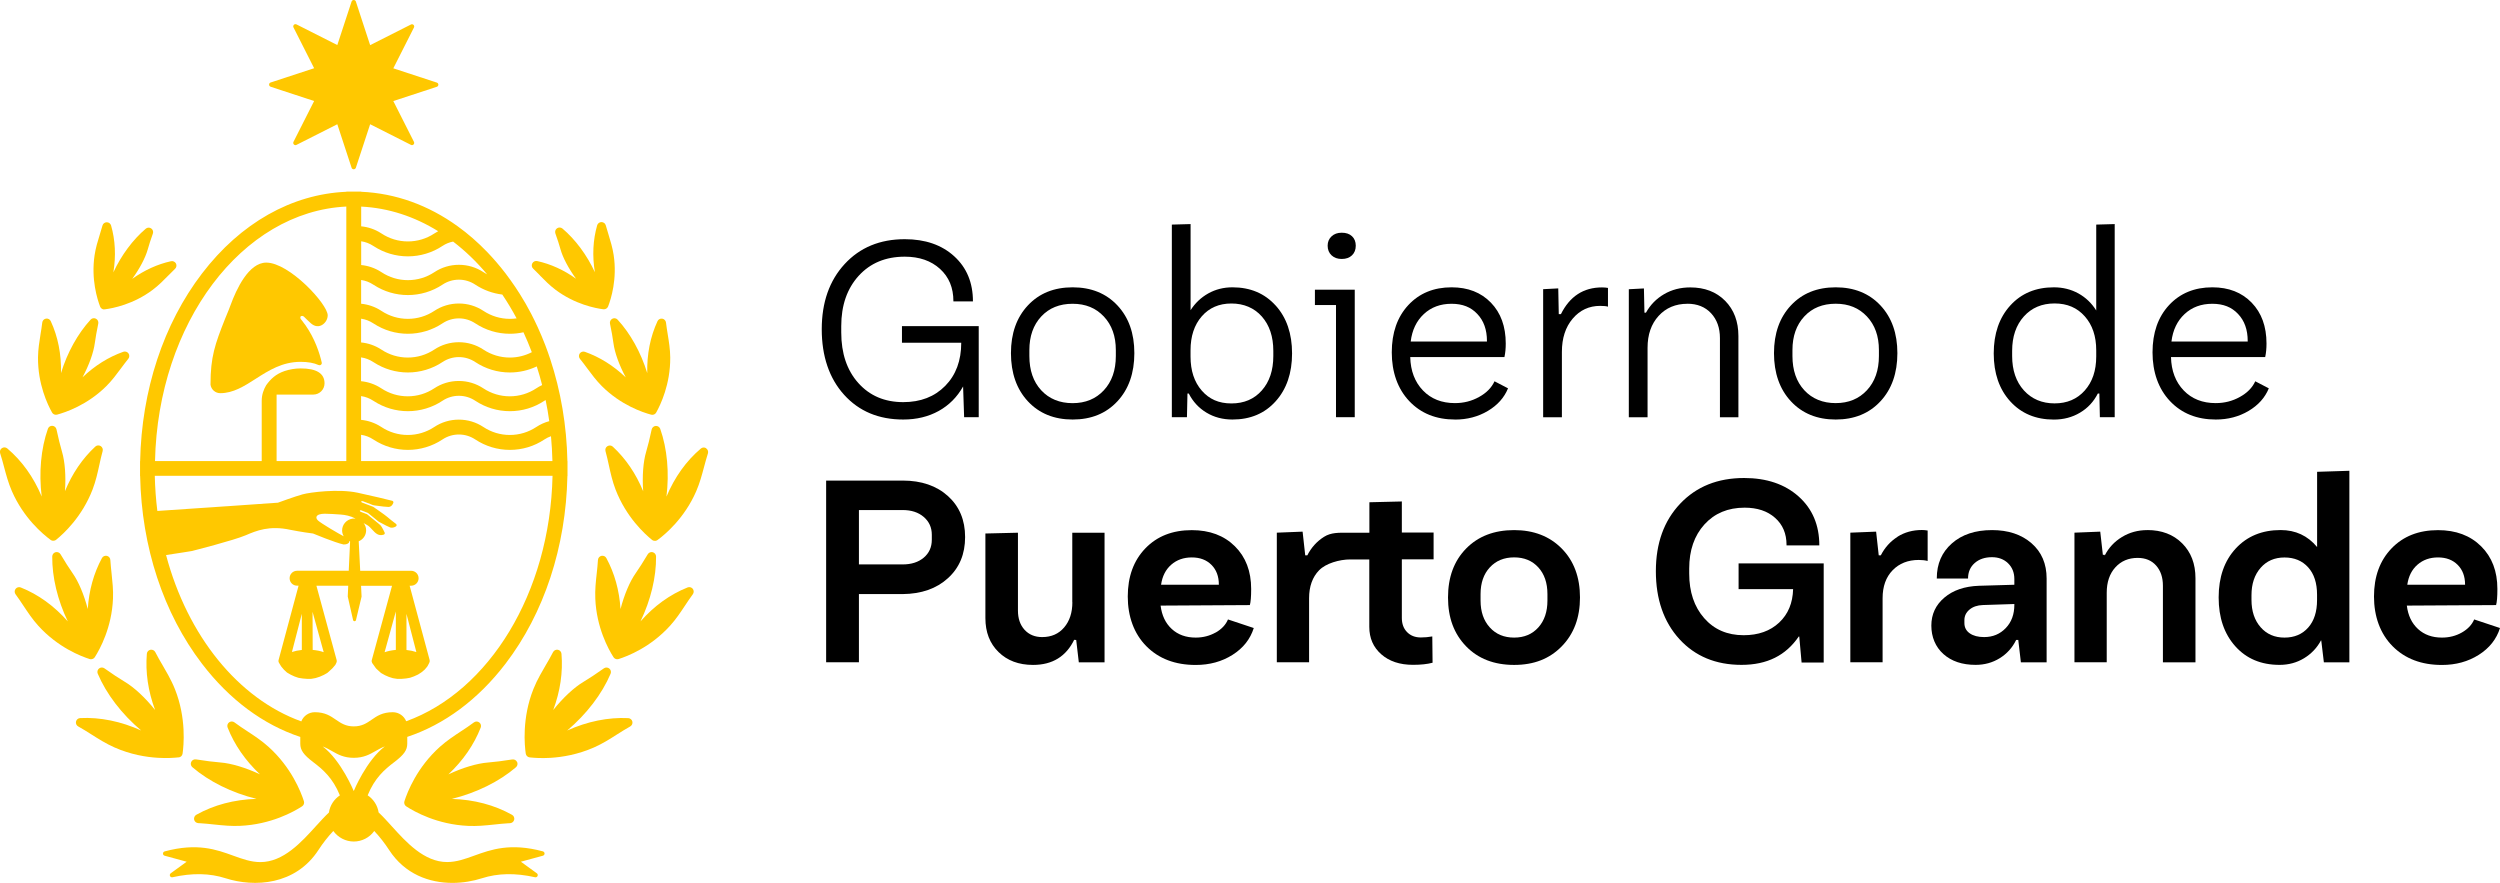
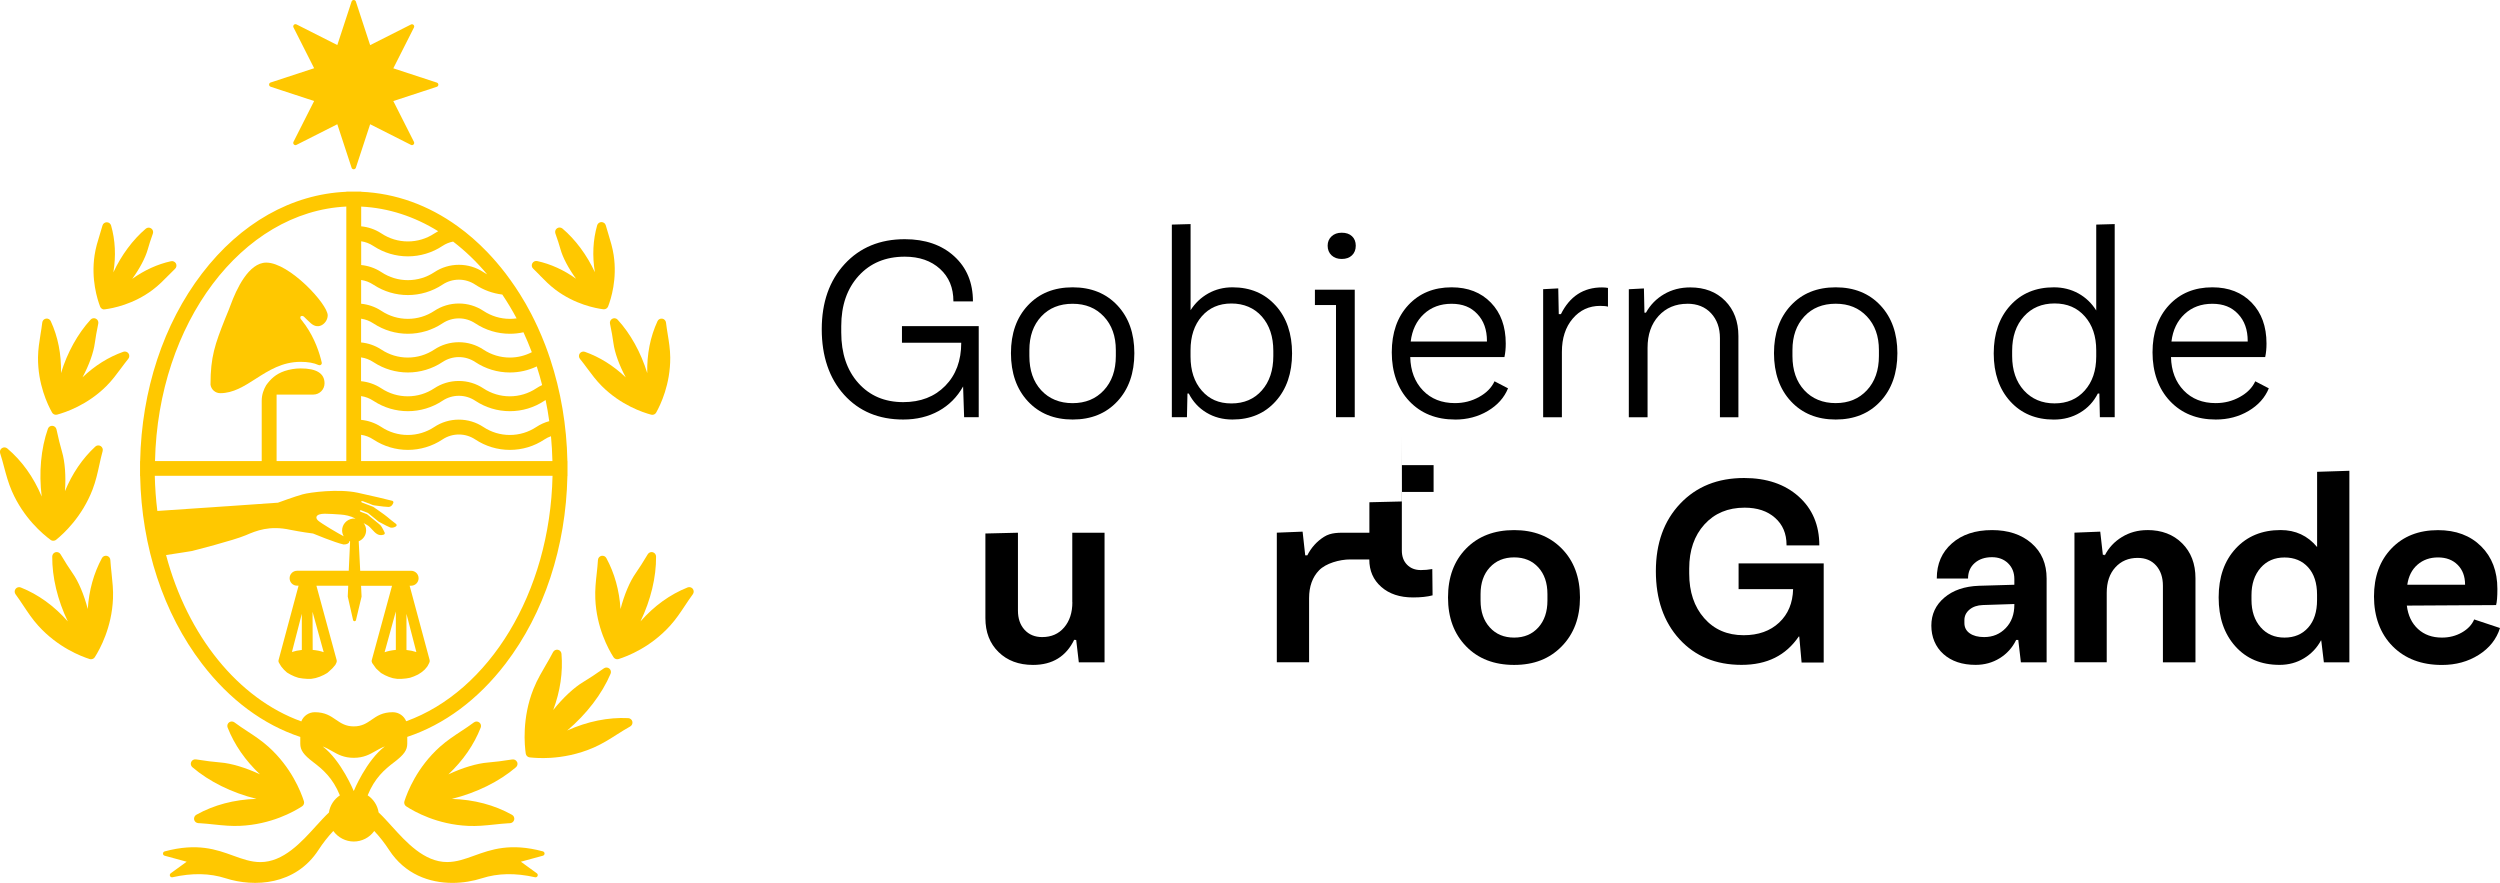
<svg xmlns="http://www.w3.org/2000/svg" id="Capa_1" data-name="Capa 1" viewBox="0 0 536.08 189.32">
  <defs>
    <style>
      .cls-1 {
        fill: #ffc800;
      }
    </style>
  </defs>
  <g>
    <path class="cls-1" d="M116.42,182.56c-7-1.88-11.11-.39-14.74,.92-1.94,.7-3.78,1.37-5.8,1.37-4.93,0-8.8-4.28-11.92-7.73-.97-1.07-1.89-2.09-2.77-2.9h0c-.23-1.5-1.09-2.84-2.35-3.68,1.51-3.73,3.64-5.55,5.68-7.1,2.1-1.59,2.81-2.59,2.81-3.97v-1.46c7.92-2.63,15.17-7.98,21.07-15.69,8.28-10.82,12.96-25.06,13.27-40.25h.02v-3.19h-.02c-.15-7.63-1.42-15.03-3.68-21.87-.34-1.02-.69-2.02-1.07-3.01-.5-1.3-1.04-2.58-1.61-3.83-.45-.97-.91-1.93-1.4-2.87-.75-1.44-1.55-2.85-2.41-4.21-.65-1.03-1.32-2.04-2.03-3.02-.35-.49-.7-.97-1.06-1.44-1.25-1.63-2.56-3.15-3.92-4.57-2.02-2.1-4.15-3.96-6.38-5.56-6.27-4.52-13.3-7.06-20.65-7.38v-.04h-3.19v.04c-11.72,.51-22.66,6.69-30.95,17.52-8.28,10.82-12.96,25.06-13.27,40.25h-.02v3.19h.02c.31,15.19,4.99,29.43,13.27,40.25,5.9,7.72,13.15,13.07,21.07,15.69v1.46c0,1.38,.71,2.38,2.81,3.97,2.04,1.55,4.17,3.37,5.68,7.1h0c-1.27,.84-2.13,2.18-2.35,3.68h0c-.87,.81-1.79,1.83-2.77,2.9-3.11,3.44-6.99,7.73-11.92,7.73-2.02,0-3.86-.67-5.8-1.37-3.63-1.32-7.74-2.81-14.74-.92-.21,.06-.35,.25-.35,.46,0,.22,.14,.41,.35,.46l4.73,1.29-3.42,2.48c-.18,.13-.25,.38-.16,.58,.09,.21,.32,.32,.54,.27,4.24-.95,7.97-.88,11.4,.22,6.1,1.95,14.97,1.53,19.91-6.09,.93-1.44,2-2.8,3.17-4.05h0c1.02,1.41,2.66,2.26,4.39,2.26s3.37-.84,4.39-2.26c1.17,1.25,2.24,2.61,3.17,4.05,3.4,5.24,8.65,7.08,13.59,7.08,2.24,0,4.42-.38,6.32-.99,3.44-1.1,7.16-1.17,11.4-.22,.22,.05,.45-.06,.54-.27,.09-.21,.03-.45-.16-.58l-3.42-2.48,4.73-1.29c.21-.06,.35-.25,.35-.46,0-.22-.15-.41-.35-.46ZM77.45,44.3c5.88,.29,11.46,2.15,16.51,5.28-.28,.15-.56,.31-.83,.49-1.68,1.11-3.63,1.7-5.66,1.7s-3.98-.59-5.66-1.7c-.04-.03-.09-.06-.13-.08-1.28-.82-2.72-1.31-4.23-1.46v-4.23Zm0,7.44c.92,.13,1.8,.47,2.59,.99,.04,.03,.09,.05,.13,.08,2.17,1.41,4.7,2.16,7.3,2.16s5.22-.77,7.42-2.24c.69-.46,1.46-.77,2.27-.93,2.63,2.01,5.08,4.37,7.31,7.04-.27-.14-.53-.3-.78-.47-1.57-1.04-3.39-1.59-5.28-1.59s-3.72,.55-5.28,1.59c-1.68,1.11-3.63,1.7-5.66,1.7s-3.98-.59-5.66-1.7c-.04-.03-.09-.06-.13-.08-1.28-.82-2.72-1.31-4.23-1.46v-5.09Zm0,8.3c.92,.13,1.8,.47,2.59,.99,.04,.03,.09,.05,.13,.08,2.17,1.41,4.7,2.16,7.3,2.16s5.22-.77,7.42-2.24c1.04-.69,2.25-1.06,3.51-1.06s2.47,.37,3.51,1.06c1.75,1.16,3.73,1.88,5.8,2.13,1.09,1.62,2.12,3.33,3.07,5.11-.47,.07-.96,.1-1.44,.1-2.02,0-3.98-.59-5.66-1.7-1.57-1.04-3.39-1.59-5.28-1.59s-3.72,.55-5.28,1.59c-1.68,1.11-3.63,1.7-5.66,1.7s-3.98-.59-5.66-1.7c-.04-.03-.09-.06-.13-.08-1.28-.82-2.72-1.31-4.23-1.46v-5.09Zm0,8.3c.92,.13,1.8,.47,2.59,.99,.04,.03,.09,.05,.13,.08,2.17,1.41,4.7,2.16,7.3,2.16s5.22-.77,7.42-2.24c1.04-.69,2.25-1.06,3.51-1.06s2.47,.37,3.51,1.06c2.2,1.46,4.77,2.24,7.42,2.24,.99,0,1.97-.11,2.92-.32,.64,1.39,1.24,2.81,1.79,4.27-1.45,.75-3.06,1.15-4.71,1.15-2.02,0-3.98-.59-5.66-1.7-1.57-1.04-3.39-1.59-5.28-1.59s-3.72,.55-5.28,1.59c-1.68,1.11-3.63,1.7-5.66,1.7s-3.98-.59-5.66-1.7c-.04-.03-.09-.06-.13-.08-1.28-.82-2.72-1.31-4.23-1.46v-5.09Zm0,8.3c.92,.13,1.8,.47,2.59,.99,.04,.03,.09,.05,.13,.08,2.17,1.41,4.7,2.16,7.3,2.16s5.22-.77,7.42-2.24c1.04-.69,2.25-1.06,3.51-1.06s2.47,.37,3.51,1.06c2.2,1.46,4.77,2.24,7.42,2.24,2.02,0,3.98-.45,5.77-1.3,.42,1.31,.81,2.64,1.15,4-.44,.2-.86,.44-1.27,.71-1.68,1.11-3.63,1.7-5.66,1.7s-3.98-.59-5.66-1.7c-1.57-1.04-3.39-1.59-5.28-1.59s-3.72,.55-5.28,1.59c-1.68,1.11-3.63,1.7-5.66,1.7s-3.98-.59-5.66-1.7c-.04-.03-.09-.06-.13-.08-1.28-.82-2.72-1.31-4.23-1.46v-5.09Zm0,8.3c.92,.13,1.8,.47,2.59,.99,.04,.03,.09,.05,.13,.08,2.17,1.41,4.7,2.16,7.3,2.16s5.22-.77,7.42-2.24c1.04-.69,2.25-1.06,3.51-1.06s2.47,.37,3.51,1.06c2.2,1.46,4.77,2.24,7.42,2.24s5.22-.77,7.42-2.24c.08-.05,.17-.1,.25-.15,.31,1.49,.57,3,.78,4.53-1,.27-1.93,.69-2.79,1.26-1.68,1.11-3.63,1.7-5.66,1.7s-3.98-.59-5.66-1.7c-1.57-1.04-3.39-1.59-5.28-1.59s-3.72,.55-5.28,1.59c-1.68,1.11-3.63,1.7-5.66,1.7s-3.98-.59-5.66-1.7c-.04-.03-.09-.06-.13-.08-1.28-.82-2.72-1.31-4.23-1.46v-5.09Zm0,8.3c.92,.13,1.8,.47,2.59,.99,.04,.03,.09,.05,.13,.08,2.17,1.41,4.7,2.16,7.3,2.16s5.22-.77,7.42-2.24c1.04-.69,2.25-1.06,3.51-1.06s2.47,.37,3.51,1.06c2.2,1.46,4.77,2.24,7.42,2.24s5.22-.77,7.42-2.24c.44-.29,.91-.52,1.4-.69,.16,1.75,.27,3.53,.31,5.33h-41.03v-5.63Zm-3.19-48.95v54.58h-14.95v-14.26h7.87c1.33,0,2.41-1.08,2.41-2.41h0c0-2.13-1.72-3.2-5.11-3.2-1.24,0-2.38,.21-3.46,.56-1.93,.67-2.98,1.71-3.95,3.05-.52,.89-.95,2.02-.95,3.31v12.95h-22.88c.63-29.56,18.65-53.49,41.03-54.58Zm-9.65,110.4c-13.53-4.88-24.4-18.35-29-35.67,2.65-.39,5.46-.85,5.51-.86,.36-.09,8.95-2.27,11.54-3.37,.02,0,.04-.01,.05-.02,2.25-.96,5.05-2.15,9.6-1.15,.1,.02,2.58,.51,4.79,.78,.02,0,.03,0,.04,.01,.05,.02,4.7,1.95,6.52,2.34,.02,0,.04,0,.06,0,.12,0,.66,.02,1.02-.3,.11-.1,.16-.22,.14-.37,0-.02,0-.04-.01-.06,.07,.03,.13,.06,.2,.09l-.29,6.28h-11.08c-.88,0-1.6,.71-1.6,1.6s.71,1.6,1.6,1.6h.32l-4.28,15.93c-.06,.2-.03,.42,.08,.6l.45,.75s.08,.11,.1,.13l.45,.53s.07,.08,.09,.1l.59,.55s.1,.08,.13,.09l.75,.43,.78,.36,.78,.27s.1,.02,.12,.03l.89,.14,.89,.07h.82s.11,0,.14-.01l.87-.16,.9-.29,.72-.32s.09-.04,.12-.05l.71-.4s.11-.08,.14-.1l.98-.89,.64-.74s.06-.1,.07-.12l.19-.39c.08-.17,.1-.36,.05-.55l-4.34-15.94h6.82l-.1,2.24s0,.06,0,.08l1.14,5.03c.03,.14,.16,.25,.31,.25h0c.15,0,.28-.1,.31-.24l1.2-5.03s0-.06,0-.09l-.11-2.23h6.64l-4.34,15.93c-.06,.21-.02,.44,.09,.63l.79,1.11s.1,.11,.12,.13l.92,.84s.11,.09,.14,.1l.77,.43,.83,.36,.81,.26s.1,.03,.13,.03l.82,.13s.12,0,.13,0h.89s.9-.08,.9-.08l.76-.13s.12-.03,.13-.03l.82-.29,.86-.39,.72-.46,.63-.52s.11-.1,.13-.13l.45-.53s.12-.16,.14-.2l.35-.68c.1-.18,.13-.4,.08-.59l-4.29-15.94h.32c.88,0,1.6-.71,1.6-1.6s-.71-1.6-1.6-1.6h-10.92l-.32-6.33c.94-.38,1.59-1.29,1.59-2.35,0-.59-.2-1.12-.54-1.55,.25,.14,.49,.28,.72,.4,.42,.23,.78,.62,1.12,1,.66,.72,1.33,1.46,2.47,1.08,.09-.03,.16-.1,.2-.18s.04-.19,0-.27c-.5-1.07-.79-1.47-.95-1.61-.12-.11-.32-.28-.56-.48-.74-.62-1.86-1.52-2.2-1.79-.03-.02-.06-.04-.1-.06-.21-.08-.67-.26-1.25-.48-.43-.17-.27-.46,.1-.32,.75,.29,1.31,.5,1.35,.52,.02,0,.03,.02,.06,.04,.33,.26,1.45,1.17,2.21,1.8,.02,.01,.03,.03,.05,.04,1.26,.69,2.22,1.17,2.5,1.26,.36,.1,.8,.02,1.2-.23,.1-.06,.15-.16,.16-.27,0-.11-.05-.22-.14-.28-.74-.54-1.5-1.18-1.89-1.51-.51-.44-2.72-1.96-2.97-2.13-.02-.01-.04-.03-.07-.04-.02,0-1.17-.45-2.17-.82h0c-.68-.25-.25-.45,0-.36,.49,.18,1.05,.4,1.61,.61,.3,.12,.47,.22,.79,.28,0,0,.01,0,.02,0,.05,0,.09,.01,.14,.02,0,0,0,0,.01,0,0,0,0,0,0,0,1.45,.21,2.47,.32,2.93,.32,.26,0,.74-.11,1.03-.88,.03-.09,.03-.19-.02-.27-.04-.08-.12-.15-.21-.17-1.14-.29-4.16-1.03-7.42-1.73-4.1-.88-10.19-.1-11.81,.35-1.58,.43-5.13,1.73-5.29,1.79-.01,0-.03,0-.04,0-.56,.06-4.88,.35-10.88,.76h-.06c-4.21,.29-9.8,.66-14.87,1.01-.31-2.46-.49-4.98-.55-7.54H118.48c-.53,25.16-13.68,46.24-31.38,52.63-.46-1.14-1.58-1.94-2.88-1.94-2.2,0-3.39,.82-4.53,1.61-1.07,.74-2.08,1.43-3.83,1.43s-2.76-.7-3.83-1.43c-1.15-.79-2.33-1.61-4.53-1.61-1.3,0-2.42,.8-2.88,1.94Zm9.1-39.69c-1.11-.56-4.85-2.77-5.51-3.38-.39-.36-.39-.66-.32-.84,.16-.4,.79-.62,1.77-.62,.83,0,2.29,.09,3.48,.18,.86,.07,1.98,.26,3.11,.86h-.56s-.09,0-.12,.02h-.02c-1.23,.2-2.18,1.25-2.18,2.52,0,.46,.13,.89,.35,1.26Zm-8.99,24.37c-.78,.08-1.5,.23-2.12,.44l2.12-8.19v7.75Zm2.33-.01l-.03-8.17,2.39,8.66c-.67-.25-1.48-.41-2.36-.49Zm22.23,.46c-.62-.21-1.34-.36-2.12-.44v-7.75l2.12,8.19Zm-4.4-.46c-.89,.08-1.72,.25-2.41,.5l2.41-8.75v8.25Zm-9.02,30.27c-.03-.06-2.69-6.53-6.66-9.57,.75,.29,1.39,.65,2.02,1.01,1.24,.71,2.52,1.43,4.64,1.43s3.4-.73,4.65-1.44c.62-.35,1.26-.72,2.01-1.01-3.97,3.03-6.64,9.5-6.66,9.57h0Z" />
    <path class="cls-1" d="M42.02,162.84c-.42-.07-.84,.15-1.02,.54-.18,.39-.08,.85,.25,1.13,3.58,3.07,8.46,5.49,13.75,6.79-4.78,.15-9.12,1.3-12.9,3.41-.37,.21-.56,.64-.47,1.06,.1,.42,.46,.71,.89,.74,.14,0,.29,.01,.44,.02,.97,.06,1.94,.16,2.87,.26,.97,.1,1.96,.21,2.98,.27,.87,.05,1.76,.07,2.67,.03,6.66-.3,11.52-3.03,13.3-4.19,.36-.24,.52-.68,.39-1.09-.66-2.05-2.71-7.28-7.61-11.68-1.48-1.33-3.04-2.36-4.57-3.36-.9-.59-1.83-1.2-2.72-1.87-.34-.26-.81-.25-1.15,0-.34,.26-.47,.71-.31,1.11,1.45,3.69,3.79,7.06,6.93,10.03-3.06-1.43-6.15-2.36-8.47-2.54-1.39-.11-3.25-.34-5.23-.66Z" />
-     <path class="cls-1" d="M38.31,162.42c.43-.05,.78-.38,.84-.81,.24-1.67,.85-7.6-1.64-13.84-.42-1.06-.92-2.04-1.43-2.99-.38-.7-.78-1.37-1.16-2.04h0s0,0,0,0h0c-.55-.93-1.11-1.9-1.62-2.9-.19-.38-.62-.59-1.04-.51-.42,.08-.74,.43-.77,.86-.33,3.95,.26,8.01,1.77,12.06-2.11-2.64-4.47-4.84-6.47-6.03-1.2-.71-2.76-1.74-4.4-2.91-.35-.25-.82-.23-1.15,.03-.33,.27-.45,.73-.28,1.12,1.84,4.34,5.15,8.67,9.31,12.18-4.29-1.95-8.81-2.88-13.08-2.66-.43,.02-.79,.32-.89,.74-.1,.42,.1,.85,.47,1.05,.98,.54,1.92,1.14,2.84,1.72,1.53,.97,3.11,1.97,4.93,2.78,3.44,1.52,6.75,2.08,9.36,2.23,1.95,.12,3.51,0,4.42-.1Z" />
    <path class="cls-1" d="M19.46,141.36c.34,.02,.68-.14,.87-.44,1.09-1.71,3.65-6.36,3.9-12.56,.08-1.88-.12-3.64-.3-5.35-.1-.96-.21-1.95-.27-2.94-.02-.43-.33-.79-.75-.88-.42-.09-.85,.1-1.05,.48-1.76,3.25-2.78,6.92-3.04,10.93h0s0,0,0,0c-.8-3.09-1.99-5.9-3.26-7.7-.73-1.04-1.65-2.48-2.58-4.05-.22-.37-.66-.55-1.07-.44-.41,.11-.7,.49-.71,.92-.04,4.41,1.14,9.36,3.34,13.92-2.94-3.33-6.33-5.78-10.09-7.28-.4-.16-.85-.03-1.11,.31-.26,.34-.26,.81,0,1.16,.6,.81,1.15,1.64,1.68,2.44,.95,1.43,1.93,2.91,3.19,4.3h0c4.2,4.64,9.12,6.54,11.04,7.15,.08,.02,.15,.04,.23,.04Z" />
    <path class="cls-1" d="M10.86,115.78c.15,.11,.33,.17,.51,.18,.23,.01,.47-.06,.66-.21,1.6-1.29,5.58-4.93,7.83-10.81,.68-1.78,1.07-3.54,1.44-5.24,.21-.97,.43-1.97,.71-2.97,.12-.41-.06-.85-.42-1.08-.37-.22-.84-.18-1.15,.11-2.76,2.56-4.95,5.77-6.51,9.56,.23-3.24,0-6.32-.64-8.47-.37-1.25-.79-2.95-1.18-4.78-.09-.42-.45-.73-.88-.76,0,0,0,0,0,0-.43-.03-.82,.23-.96,.64-1.49,4.24-1.96,9.39-1.33,14.52-1.75-4.18-4.24-7.65-7.38-10.31-.33-.28-.8-.3-1.15-.06-.36,.24-.51,.68-.38,1.09,.32,.98,.59,1.98,.84,2.94,.45,1.68,.91,3.42,1.67,5.17h0c2.51,5.78,6.64,9.24,8.3,10.46Z" />
    <path class="cls-1" d="M11.94,88.94c.1,0,.2,0,.3-.03,1.82-.49,6.49-2.06,10.56-6.11,1.24-1.24,2.22-2.57,3.17-3.85,.49-.66,1-1.35,1.54-2.01,.27-.33,.29-.81,.04-1.16-.25-.35-.7-.49-1.1-.35-3.17,1.12-6.12,2.97-8.76,5.48h0c1.41-2.62,2.37-5.3,2.64-7.34,.15-1.11,.41-2.6,.74-4.18,.09-.42-.11-.85-.5-1.05-.38-.2-.85-.12-1.14,.2-2.74,2.98-5,7.05-6.35,11.46h0c.09-4.04-.65-7.79-2.2-11.14-.18-.39-.6-.61-1.02-.54-.42,.07-.75,.41-.8,.84-.1,.85-.23,1.69-.37,2.51-.25,1.58-.52,3.21-.54,4.96-.06,5.73,2.08,10.18,3.01,11.82,.16,.29,.46,.47,.78,.49Z" />
    <path class="cls-1" d="M22.31,66.33c.06,0,.12,0,.18,0,1.7-.22,6.11-1.06,10.25-4.18h0c1.28-.96,2.34-2.04,3.36-3.08,.46-.47,.94-.95,1.44-1.43,.31-.3,.39-.76,.19-1.14-.2-.38-.63-.58-1.05-.49-2.91,.64-5.71,1.92-8.33,3.79,1.59-2.17,2.83-4.53,3.33-6.31,.26-.94,.64-2.12,1.1-3.4,.15-.41,0-.86-.36-1.11-.36-.25-.83-.22-1.16,.06-2.76,2.34-5.23,5.66-6.95,9.36h0c.58-3.53,.41-6.91-.49-10.05-.12-.41-.5-.7-.93-.69-.43,0-.81,.29-.92,.71-.18,.65-.38,1.3-.58,1.95-.43,1.39-.88,2.84-1.11,4.42-.77,5.14,.58,9.41,1.19,11.01,.14,.35,.47,.59,.84,.61Z" />
    <path class="cls-1" d="M58.03,18.6l9.33,3.06-4.43,8.76c-.09,.18-.06,.41,.09,.56,.15,.15,.37,.18,.55,.09l8.76-4.43,3.06,9.33c.06,.2,.25,.33,.46,.33s.39-.13,.46-.33l3.06-9.33,8.76,4.43c.18,.09,.41,.06,.55-.09,.15-.15,.18-.37,.09-.55l-4.43-8.76,9.33-3.06c.2-.06,.33-.25,.33-.45s-.13-.39-.33-.45l-9.33-3.06,4.43-8.76c.09-.18,.06-.41-.09-.55-.15-.15-.37-.18-.55-.09l-8.76,4.43L76.31,.33c-.06-.2-.25-.33-.46-.33s-.39,.13-.46,.33l-3.06,9.33-8.76-4.43c-.18-.09-.41-.06-.55,.09-.15,.15-.18,.37-.09,.55l4.43,8.76-9.33,3.06c-.2,.06-.33,.25-.33,.45s.13,.39,.33,.45Z" />
    <path class="cls-1" d="M68.33,78.27c.17,.08,.36,.05,.5-.06,.14-.12,.21-.3,.16-.48-.47-2.04-1.46-5.08-3.47-7.97l-.05-.07s-.01-.02-.02-.03l-.02-.02c-.1-.14-.28-.38-.46-.61l-.09-.13s-.02-.02-.02-.03c-.11-.14-.22-.28-.34-.42-.11-.13-.15-.3-.11-.47,.02-.11,.1-.19,.23-.22,.2-.06,.44,.03,.6,.21,.22,.25,.92,.89,1.31,1.25,.04,.04,.07,.07,.12,.11l.07,.06c.76,.63,1.44,.62,1.87,.49,.93-.27,1.66-1.26,1.66-2.26,0-2.41-8.24-11.31-13.17-11.31-3.78,0-6.42,5.71-7.66,9.11-.25,.7-.53,1.37-.78,1.97-.14,.34-.27,.65-.39,.95-2.17,5.49-3.13,8.17-3.13,14.09,0,.02,0,.05,0,.07,.15,1.03,1.04,1.81,2.08,1.81,2.8,0,5.12-1.49,7.59-3.07,2.81-1.8,5.71-3.65,9.65-3.65,1.57,0,2.87,.23,3.86,.69Z" />
    <path class="cls-1" d="M110.87,163.39c-.18-.39-.6-.61-1.02-.54-1.99,.32-3.84,.55-5.23,.66-2.32,.18-5.41,1.1-8.47,2.54,3.15-2.97,5.48-6.34,6.93-10.03,.16-.4,.03-.85-.31-1.11-.34-.26-.81-.26-1.15,0-.89,.67-1.82,1.28-2.72,1.87-1.53,1.01-3.09,2.04-4.57,3.36-4.9,4.4-6.96,9.64-7.61,11.68-.13,.41,.03,.86,.39,1.09,1.78,1.16,6.65,3.9,13.3,4.19,.91,.04,1.8,.02,2.67-.03,1.02-.06,2.01-.17,2.98-.27,.93-.1,1.89-.2,2.87-.26,.15,0,.29-.02,.44-.02,.43-.03,.79-.32,.89-.74,.1-.42-.09-.85-.47-1.06-3.78-2.11-8.13-3.26-12.9-3.41,5.29-1.31,10.17-3.72,13.75-6.79,.32-.28,.42-.74,.25-1.13Z" />
    <path class="cls-1" d="M134.7,153.99c-4.26-.21-8.79,.71-13.08,2.66,4.16-3.52,7.47-7.84,9.31-12.18,.17-.39,.05-.85-.28-1.12s-.81-.28-1.15-.04c-1.64,1.16-3.2,2.2-4.4,2.91-2,1.19-4.36,3.39-6.47,6.03,1.51-4.05,2.1-8.11,1.77-12.06-.04-.43-.35-.78-.77-.86-.42-.08-.84,.13-1.04,.51-.51,1-1.07,1.96-1.62,2.89h0s0,0,0,0h0c-.39,.66-.78,1.34-1.16,2.04-.52,.94-1.01,1.93-1.43,2.99-2.49,6.24-1.89,12.17-1.64,13.84,.06,.43,.41,.76,.84,.81,.91,.1,2.47,.21,4.42,.1,2.6-.16,5.91-.71,9.36-2.23,1.82-.8,3.4-1.8,4.93-2.78,.92-.58,1.86-1.18,2.84-1.72,.37-.21,.57-.64,.47-1.05-.1-.42-.46-.72-.89-.74Z" />
    <path class="cls-1" d="M147.43,125.97c-3.75,1.5-7.15,3.94-10.09,7.28,2.2-4.57,3.39-9.51,3.34-13.92,0-.43-.29-.8-.71-.92-.41-.11-.85,.07-1.07,.44-.94,1.58-1.85,3.01-2.58,4.05-1.27,1.8-2.46,4.61-3.26,7.7h0s0,0,0,0c-.26-4.01-1.28-7.68-3.04-10.93-.2-.38-.63-.57-1.05-.48-.42,.09-.72,.45-.75,.88-.06,.99-.16,1.98-.27,2.94-.19,1.72-.38,3.48-.3,5.35,.25,6.2,2.81,10.85,3.9,12.56,.19,.3,.52,.46,.87,.44,.08,0,.15-.02,.23-.04,1.92-.61,6.84-2.51,11.04-7.15h0c1.26-1.39,2.24-2.87,3.19-4.3,.53-.8,1.08-1.63,1.68-2.44,.26-.34,.25-.82,0-1.16-.26-.34-.72-.46-1.11-.31Z" />
-     <path class="cls-1" d="M151.44,96.12c-.36-.24-.83-.21-1.15,.06-3.14,2.66-5.62,6.13-7.38,10.31,.63-5.13,.16-10.28-1.33-14.52-.14-.4-.53-.66-.96-.64,0,0,0,0,0,0-.43,.03-.79,.34-.88,.76-.39,1.84-.81,3.54-1.18,4.78-.64,2.14-.87,5.23-.64,8.47-1.56-3.79-3.75-7-6.51-9.56-.31-.29-.78-.34-1.15-.11-.37,.22-.54,.66-.42,1.08,.28,.99,.5,2,.71,2.97,.37,1.7,.76,3.46,1.44,5.24,2.26,5.88,6.23,9.52,7.83,10.81,.19,.15,.43,.22,.66,.21,.18-.01,.36-.07,.51-.18,1.66-1.22,5.79-4.68,8.3-10.46h0c.76-1.75,1.22-3.49,1.67-5.17,.26-.96,.52-1.95,.84-2.94,.13-.41-.02-.85-.38-1.09Z" />
    <path class="cls-1" d="M130.8,69.4c.33,1.58,.6,3.07,.74,4.18,.27,2.04,1.23,4.71,2.64,7.34h0c-2.64-2.51-5.59-4.36-8.76-5.48-.4-.14-.85,0-1.1,.35-.25,.35-.23,.82,.04,1.16,.54,.66,1.05,1.35,1.54,2.01,.95,1.28,1.93,2.61,3.17,3.85,4.06,4.05,8.73,5.62,10.56,6.11,.1,.03,.2,.04,.3,.03,.32-.02,.62-.2,.78-.49,.92-1.64,3.06-6.09,3.01-11.82-.02-1.75-.28-3.38-.54-4.96-.13-.82-.27-1.66-.37-2.51-.05-.43-.38-.77-.8-.84-.42-.07-.84,.15-1.02,.54-1.55,3.35-2.29,7.09-2.2,11.14h0c-1.35-4.41-3.61-8.48-6.35-11.46-.29-.32-.76-.4-1.14-.2-.38,.2-.59,.63-.5,1.05Z" />
    <path class="cls-1" d="M115.77,59.06c1.02,1.04,2.08,2.12,3.36,3.08h0c4.15,3.12,8.55,3.96,10.25,4.18,.06,0,.12,0,.18,0,.37-.02,.7-.26,.84-.61,.62-1.6,1.97-5.87,1.19-11.01-.24-1.58-.68-3.02-1.11-4.42-.2-.65-.4-1.29-.58-1.95-.11-.42-.49-.7-.92-.71-.43,0-.81,.28-.93,.69-.9,3.15-1.07,6.53-.49,10.06h0c-1.72-3.7-4.19-7.02-6.95-9.36-.33-.28-.81-.3-1.16-.06-.36,.25-.5,.7-.36,1.11,.46,1.28,.84,2.46,1.1,3.4,.49,1.78,1.74,4.13,3.33,6.31-2.61-1.87-5.41-3.15-8.33-3.79-.42-.09-.85,.11-1.05,.49-.2,.38-.13,.85,.19,1.14,.5,.47,.97,.96,1.44,1.43Z" />
  </g>
  <g>
    <path d="M193.4,73.5h12.72c0,3.83-1.14,6.91-3.43,9.24-2.29,2.33-5.29,3.49-9.01,3.49-3.98,0-7.19-1.37-9.63-4.1-2.44-2.73-3.66-6.35-3.66-10.85v-1.34c0-4.46,1.25-8.06,3.74-10.8,2.49-2.73,5.78-4.1,9.88-4.1,3.13,0,5.65,.88,7.56,2.62,1.92,1.75,2.87,4.05,2.87,6.92v.05h4.19c0-4.02-1.34-7.24-4.02-9.68-2.68-2.44-6.21-3.66-10.6-3.66-5.32,0-9.62,1.78-12.89,5.33s-4.91,8.21-4.91,13.98,1.6,10.53,4.8,14.06c3.2,3.54,7.42,5.3,12.67,5.3,2.86,0,5.4-.61,7.62-1.84,2.21-1.23,3.95-2.98,5.22-5.25l.22,6.59h3.13v-19.53h-16.46v3.57Z" />
    <path d="M239.61,65.49c-2.42-2.58-5.62-3.88-9.6-3.88s-7.18,1.29-9.6,3.88c-2.42,2.59-3.63,6-3.63,10.24s1.21,7.72,3.63,10.32c2.42,2.6,5.62,3.91,9.6,3.91s7.18-1.3,9.6-3.91c2.42-2.6,3.63-6.05,3.63-10.32s-1.21-7.65-3.63-10.24Zm-.34,10.86c0,3.05-.86,5.5-2.57,7.34-1.71,1.84-3.94,2.76-6.7,2.76s-5.03-.92-6.73-2.76-2.54-4.29-2.54-7.34v-1.28c0-2.98,.85-5.38,2.54-7.2s3.93-2.73,6.73-2.73,4.98,.91,6.7,2.73c1.71,1.82,2.57,4.22,2.57,7.2v1.28Z" />
    <path d="M273.54,65.52c-2.34-2.6-5.43-3.91-9.26-3.91-1.9,0-3.63,.44-5.19,1.31-1.56,.88-2.83,2.08-3.79,3.6v-18.47l-4.02,.11v41.3h3.24l.11-5.08h.28c.89,1.75,2.16,3.12,3.79,4.1,1.64,.99,3.5,1.48,5.58,1.48,3.83,0,6.92-1.3,9.26-3.91,2.34-2.6,3.52-6.03,3.52-10.27s-1.17-7.67-3.52-10.27Zm-.5,10.83c0,3.05-.82,5.51-2.46,7.37-1.64,1.86-3.81,2.79-6.53,2.79s-4.76-.92-6.36-2.76c-1.6-1.84-2.4-4.27-2.4-7.29v-1.34c0-3.01,.8-5.44,2.4-7.28s3.72-2.76,6.36-2.76,4.89,.93,6.53,2.79c1.64,1.86,2.46,4.32,2.46,7.37v1.11Z" />
    <path d="M287.71,55.53c.93,0,1.66-.26,2.2-.78,.54-.52,.81-1.21,.81-2.06s-.27-1.53-.81-2.04-1.28-.75-2.2-.75-1.62,.26-2.18,.78c-.56,.52-.84,1.19-.84,2.01s.28,1.54,.84,2.06c.56,.52,1.28,.78,2.18,.78Z" />
    <polygon points="286.48 89.46 290.5 89.46 290.5 62.12 281.96 62.12 281.96 65.41 286.48 65.41 286.48 89.46" />
    <path d="M311.99,89.97c2.6,0,4.95-.61,7.03-1.84,2.08-1.23,3.53-2.85,4.35-4.86l-2.9-1.51c-.63,1.38-1.74,2.5-3.32,3.37-1.58,.88-3.3,1.31-5.16,1.31-2.83,0-5.12-.9-6.86-2.71s-2.66-4.2-2.73-7.17h20.2c.19-.86,.28-1.82,.28-2.9,0-3.65-1.06-6.57-3.18-8.76-2.12-2.19-4.93-3.29-8.43-3.29-3.83,0-6.93,1.28-9.29,3.82-2.36,2.55-3.54,5.92-3.54,10.13s1.25,7.8,3.74,10.44,5.77,3.96,9.82,3.96Zm-6.67-22.63c1.58-1.47,3.56-2.2,5.94-2.2s4.15,.72,5.52,2.18c1.38,1.45,2.07,3.38,2.07,5.8v.11h-16.35c.3-2.46,1.24-4.42,2.82-5.89Z" />
    <path d="M334.7,67.36h-.45l-.11-5.52-3.24,.17v27.46h4.02v-14.01c0-2.94,.77-5.32,2.32-7.14s3.51-2.73,5.89-2.73c.78,0,1.34,.06,1.67,.17v-4.02c-.37-.07-.8-.11-1.28-.11-3.98,0-6.92,1.92-8.82,5.75Z" />
    <path d="M361.83,65.13c2.12,0,3.81,.68,5.08,2.04,1.26,1.36,1.9,3.14,1.9,5.33v16.97h3.96v-17.41c0-3.12-.95-5.64-2.85-7.56-1.9-1.92-4.39-2.87-7.48-2.87-2.09,0-3.95,.48-5.61,1.45-1.66,.97-2.95,2.29-3.88,3.96h-.33l-.11-5.19-3.24,.17v27.46h4.02v-14.9c0-2.83,.79-5.11,2.37-6.84,1.58-1.73,3.64-2.6,6.17-2.6Z" />
    <path d="M406.86,75.73c0-4.24-1.21-7.65-3.63-10.24-2.42-2.58-5.62-3.88-9.6-3.88s-7.18,1.29-9.6,3.88c-2.42,2.59-3.63,6-3.63,10.24s1.21,7.72,3.63,10.32c2.42,2.6,5.62,3.91,9.6,3.91s7.18-1.3,9.6-3.91c2.42-2.6,3.63-6.05,3.63-10.32Zm-3.96,.61c0,3.05-.86,5.5-2.57,7.34-1.71,1.84-3.94,2.76-6.7,2.76s-5.03-.92-6.73-2.76-2.54-4.29-2.54-7.34v-1.28c0-2.98,.85-5.38,2.54-7.2s3.93-2.73,6.73-2.73,4.98,.91,6.7,2.73c1.71,1.82,2.57,4.22,2.57,7.2v1.28Z" />
    <path d="M449.83,84.38h.34l.11,5.08h3.18V48.05l-3.96,.11v18.42c-.97-1.56-2.24-2.78-3.82-3.66-1.58-.87-3.34-1.31-5.27-1.31-3.87,0-6.99,1.3-9.35,3.91-2.36,2.6-3.54,6.03-3.54,10.27s1.18,7.67,3.54,10.27c2.36,2.6,5.48,3.91,9.35,3.91,2.08,0,3.95-.49,5.61-1.48,1.66-.98,2.93-2.35,3.82-4.1Zm-15.85-.67c-1.67-1.86-2.51-4.32-2.51-7.37v-1.11c0-3.05,.84-5.51,2.51-7.37s3.87-2.79,6.59-2.79,4.84,.92,6.47,2.76c1.64,1.84,2.46,4.27,2.46,7.28v1.34c0,3.02-.82,5.44-2.46,7.29-1.64,1.84-3.79,2.76-6.47,2.76s-4.91-.93-6.59-2.79Z" />
    <path d="M486.5,83.27l-2.9-1.51c-.63,1.38-1.74,2.5-3.32,3.37-1.58,.88-3.3,1.31-5.16,1.31-2.83,0-5.12-.9-6.86-2.71s-2.66-4.2-2.73-7.17h20.2c.19-.86,.28-1.82,.28-2.9,0-3.65-1.06-6.57-3.18-8.76-2.12-2.19-4.93-3.29-8.43-3.29-3.83,0-6.93,1.28-9.29,3.82-2.36,2.55-3.54,5.92-3.54,10.13s1.25,7.8,3.74,10.44,5.77,3.96,9.82,3.96c2.6,0,4.95-.61,7.03-1.84,2.08-1.23,3.53-2.85,4.35-4.86Zm-18.05-15.93c1.58-1.47,3.56-2.2,5.94-2.2s4.15,.72,5.52,2.18c1.38,1.45,2.07,3.38,2.07,5.8v.11h-16.35c.3-2.46,1.24-4.42,2.82-5.89Z" />
-     <path d="M193.56,103.06h-16.41v38.95h7.03v-14.62h9.38c4.02-.04,7.26-1.17,9.71-3.41,2.46-2.23,3.68-5.17,3.68-8.82s-1.23-6.57-3.68-8.79c-2.45-2.21-5.69-3.32-9.71-3.32Zm6.25,12.67c0,1.6-.58,2.88-1.73,3.85-1.15,.97-2.66,1.45-4.52,1.45h-9.38v-11.66h9.38c1.86,0,3.37,.49,4.52,1.48s1.73,2.26,1.73,3.82v1.06Z" />
    <path d="M229.95,129.13c0,2.23-.59,4.04-1.76,5.41-1.17,1.38-2.74,2.07-4.72,2.07-1.56,0-2.82-.52-3.77-1.56-.95-1.04-1.42-2.42-1.42-4.13v-16.69l-6.98,.17v18.14c0,3.02,.94,5.44,2.82,7.28,1.88,1.84,4.34,2.76,7.39,2.76,4.17,0,7.12-1.82,8.87-5.47v.11h.39l.56,4.8h5.52v-27.79h-6.92v14.9Z" />
-     <path d="M260.67,135.63c-1.28,.72-2.71,1.09-4.27,1.09-2.08,0-3.79-.61-5.13-1.84-1.34-1.23-2.14-2.9-2.4-5.02l19.14-.11c.19-.67,.28-1.82,.28-3.46,0-3.79-1.16-6.84-3.49-9.15-2.33-2.31-5.41-3.46-9.24-3.46-4.13,0-7.45,1.3-9.96,3.91s-3.77,6.05-3.77,10.32,1.33,7.98,3.99,10.66c2.66,2.68,6.19,4.02,10.58,4.02,2.98,0,5.61-.72,7.9-2.17,2.29-1.45,3.8-3.37,4.55-5.75l-5.53-1.84c-.48,1.15-1.37,2.09-2.65,2.82Zm-9.52-14.54c1.19-1.04,2.66-1.56,4.41-1.56s3.15,.53,4.21,1.59,1.59,2.47,1.59,4.22v.05h-12.39c.26-1.82,.98-3.25,2.18-4.3Z" />
-     <path d="M300.62,107.53l-6.98,.17v6.53h-4.58c-1.97,0-3.63-.08-5.16,.89-1.53,.97-2.72,2.29-3.57,3.96h-.45l-.56-5.08-5.53,.22v27.79h6.92v-13.73c0-2.53,.72-4.53,2.15-6,1.43-1.47,4.36-2.32,6.67-2.32h4.09v14.45c0,2.42,.85,4.38,2.57,5.89,1.71,1.51,3.98,2.26,6.81,2.26,1.67,0,3.07-.15,4.19-.45l-.06-5.64c-.82,.15-1.64,.22-2.45,.22-1.23,0-2.21-.38-2.96-1.15-.75-.76-1.12-1.78-1.12-3.04v-12.56h6.81v-5.75h-6.81v-6.7Z" />
+     <path d="M300.62,107.53l-6.98,.17v6.53h-4.58c-1.97,0-3.63-.08-5.16,.89-1.53,.97-2.72,2.29-3.57,3.96h-.45l-.56-5.08-5.53,.22v27.79h6.92v-13.73c0-2.53,.72-4.53,2.15-6,1.43-1.47,4.36-2.32,6.67-2.32h4.09c0,2.42,.85,4.38,2.57,5.89,1.71,1.51,3.98,2.26,6.81,2.26,1.67,0,3.07-.15,4.19-.45l-.06-5.64c-.82,.15-1.64,.22-2.45,.22-1.23,0-2.21-.38-2.96-1.15-.75-.76-1.12-1.78-1.12-3.04v-12.56h6.81v-5.75h-6.81v-6.7Z" />
    <path d="M324.68,113.67c-4.28,0-7.71,1.32-10.3,3.96-2.59,2.64-3.88,6.14-3.88,10.49s1.29,7.8,3.88,10.47c2.58,2.66,6.02,3.99,10.3,3.99s7.61-1.33,10.21-3.99c2.6-2.66,3.91-6.15,3.91-10.47s-1.3-7.85-3.91-10.49c-2.6-2.64-6.01-3.96-10.21-3.96Zm7.14,15.12c0,2.38-.65,4.3-1.95,5.75-1.3,1.45-3.03,2.18-5.19,2.18s-3.9-.72-5.22-2.18c-1.32-1.45-1.98-3.37-1.98-5.75v-1.4c0-2.38,.66-4.29,1.98-5.72,1.32-1.43,3.06-2.15,5.22-2.15s3.89,.72,5.19,2.15c1.3,1.43,1.95,3.34,1.95,5.72v1.4Z" />
    <path d="M372.84,126.33h11.66c-.08,2.98-1.07,5.37-2.99,7.17s-4.46,2.71-7.62,2.71c-3.5,0-6.32-1.22-8.46-3.66-2.14-2.44-3.21-5.63-3.21-9.57v-1.06c0-3.91,1.09-7.06,3.26-9.46,2.18-2.4,5.05-3.6,8.62-3.6,2.72,0,4.89,.72,6.53,2.18,1.64,1.45,2.46,3.38,2.46,5.8v.11h7.03c0-4.35-1.48-7.85-4.44-10.49-2.96-2.64-6.86-3.96-11.69-3.96-5.66,0-10.22,1.83-13.7,5.5-3.48,3.67-5.22,8.49-5.22,14.48s1.68,10.88,5.05,14.57c3.37,3.68,7.8,5.52,13.31,5.52s9.52-2.03,12.28-6.08h.11l.5,5.58h4.74v-21.26h-18.25v5.53Z" />
-     <path d="M406.88,115.12c-1.53,.97-2.72,2.29-3.57,3.96h-.45l-.56-5.08-5.53,.22v27.79h6.92v-13.73c0-2.53,.72-4.53,2.15-6,1.43-1.47,3.3-2.21,5.61-2.21,.74,0,1.38,.08,1.9,.22v-6.53c-.45-.08-.86-.11-1.23-.11-1.97,0-3.72,.48-5.25,1.45Z" />
    <path d="M427.14,113.67c-3.57,0-6.44,.95-8.59,2.85-2.16,1.9-3.24,4.39-3.24,7.48v.06h6.7c0-1.38,.47-2.48,1.42-3.32,.95-.84,2.19-1.26,3.71-1.26,1.41,0,2.57,.44,3.46,1.31s1.34,2,1.34,3.37v1.23l-7.59,.22c-3.09,.11-5.56,.96-7.42,2.54-1.86,1.58-2.79,3.58-2.79,6s.87,4.57,2.6,6.11,4.03,2.31,6.89,2.31c1.9,0,3.62-.47,5.16-1.42,1.54-.95,2.73-2.26,3.54-3.93h.45l.56,4.8h5.52v-17.97c0-3.16-1.08-5.68-3.24-7.56-2.16-1.88-4.99-2.82-8.48-2.82Zm4.8,16.02c0,2.05-.61,3.71-1.84,4.99-1.23,1.28-2.77,1.93-4.63,1.93-1.3,0-2.33-.27-3.1-.81s-1.14-1.28-1.14-2.21v-.61c0-.89,.36-1.65,1.09-2.26,.72-.61,1.68-.94,2.87-.98l6.75-.22v.17Z" />
    <path d="M460.46,113.67c-2.01,0-3.82,.49-5.44,1.48-1.62,.98-2.86,2.31-3.71,3.99v-.17h-.39l-.56-4.97-5.53,.22v27.79h6.92v-14.9c0-2.27,.61-4.08,1.84-5.44s2.83-2.04,4.8-2.04c1.67,0,2.99,.55,3.96,1.65,.97,1.1,1.45,2.54,1.45,4.33v16.41h6.98v-18.03c0-3.09-.95-5.58-2.85-7.48-1.9-1.9-4.39-2.85-7.48-2.85Z" />
    <path d="M496.85,117.29c-2.01-2.42-4.61-3.63-7.81-3.63-3.98,0-7.19,1.32-9.63,3.96-2.44,2.64-3.66,6.14-3.66,10.49s1.19,7.8,3.57,10.47c2.38,2.66,5.54,3.99,9.49,3.99,1.93,0,3.68-.47,5.25-1.42,1.56-.95,2.77-2.22,3.63-3.82h.06l.56,4.69h5.47v-41.07l-6.92,.22v16.13Zm0,11.39c0,2.49-.63,4.46-1.9,5.89-1.26,1.43-2.96,2.15-5.08,2.15s-3.83-.74-5.13-2.23c-1.3-1.49-1.95-3.44-1.95-5.86v-1c0-2.42,.65-4.37,1.95-5.86,1.3-1.49,3.01-2.23,5.13-2.23s3.81,.71,5.08,2.12,1.9,3.37,1.9,5.86v1.17Z" />
    <path d="M530.55,132.81c-.48,1.15-1.37,2.09-2.65,2.82s-2.71,1.09-4.27,1.09c-2.08,0-3.79-.61-5.13-1.84-1.34-1.23-2.14-2.9-2.4-5.02l19.14-.11c.19-.67,.28-1.82,.28-3.46,0-3.79-1.16-6.84-3.49-9.15-2.33-2.31-5.41-3.46-9.24-3.46-4.13,0-7.45,1.3-9.96,3.91s-3.77,6.05-3.77,10.32,1.33,7.98,3.99,10.66c2.66,2.68,6.19,4.02,10.58,4.02,2.98,0,5.61-.72,7.9-2.17,2.29-1.45,3.8-3.37,4.55-5.75l-5.53-1.84Zm-12.17-11.72c1.19-1.04,2.66-1.56,4.41-1.56s3.15,.53,4.21,1.59,1.59,2.47,1.59,4.22v.05h-12.39c.26-1.82,.98-3.25,2.18-4.3Z" />
  </g>
</svg>